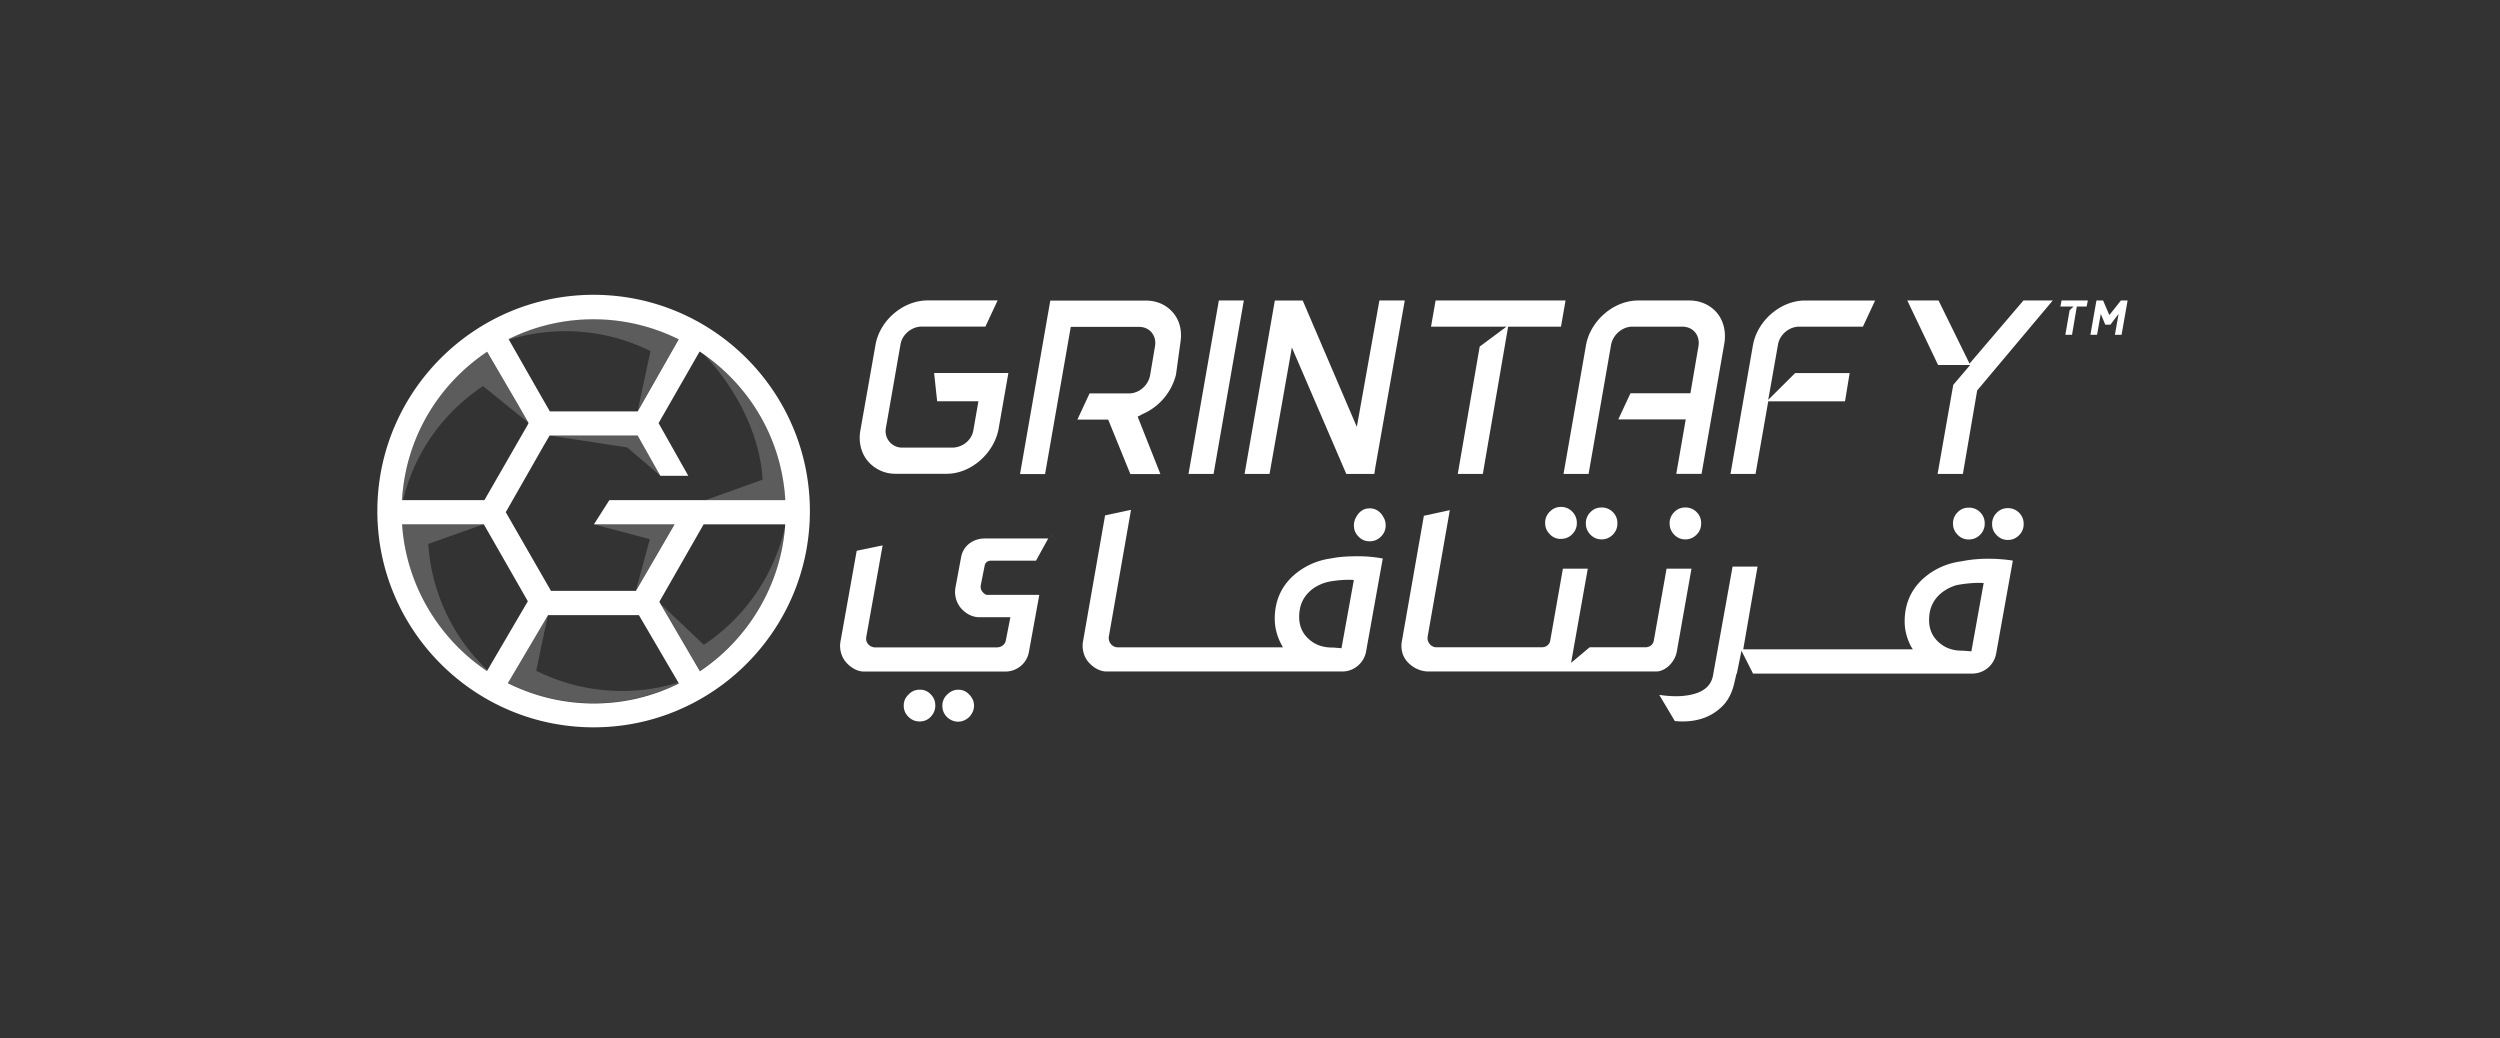
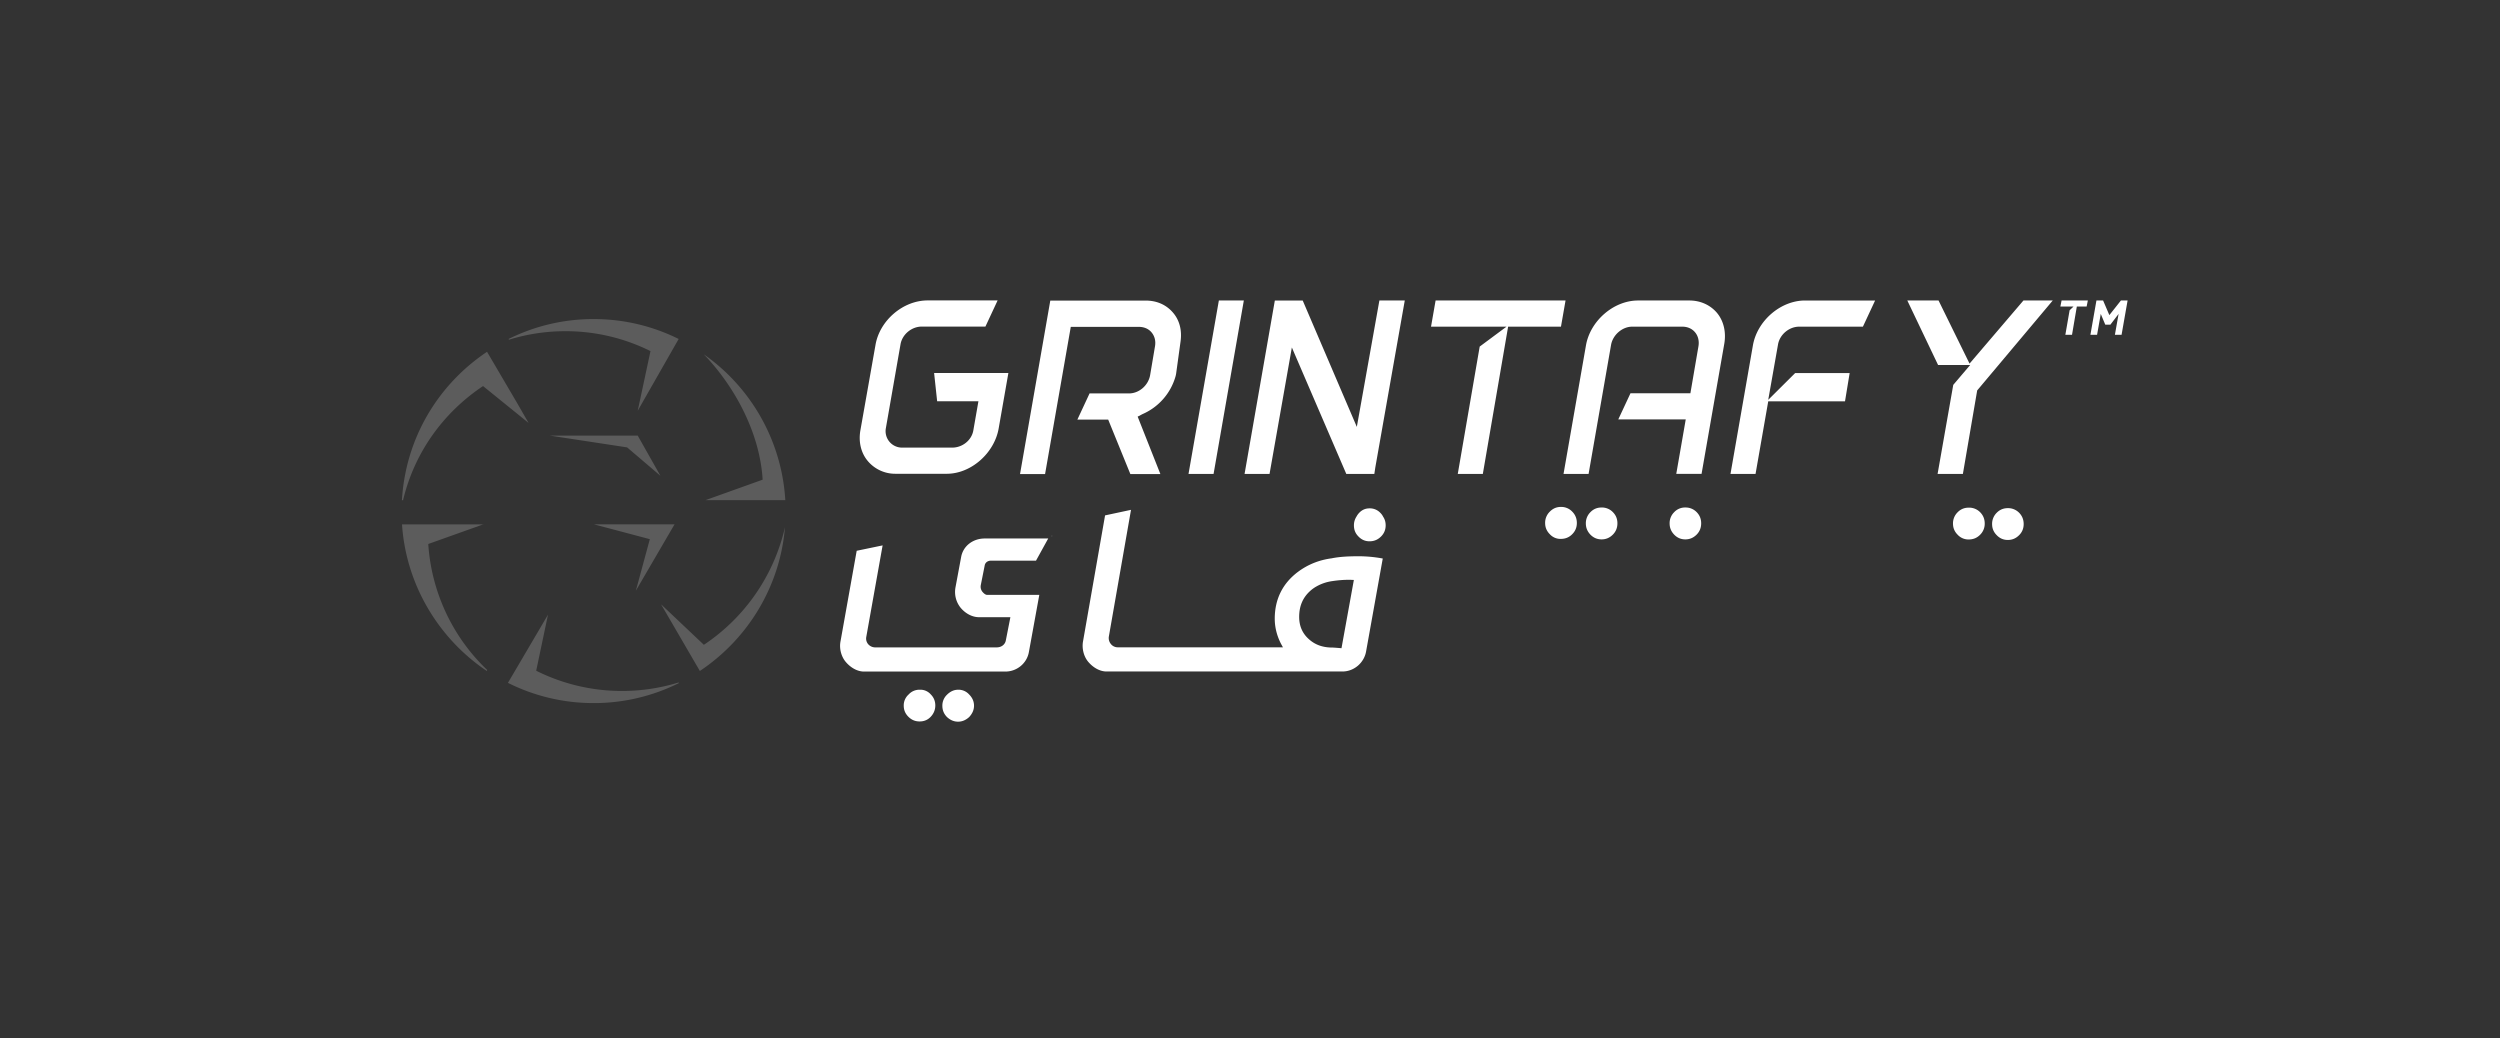
<svg xmlns="http://www.w3.org/2000/svg" width="171" height="71" viewBox="0 0 171 71" fill="none">
  <rect x="0" y="0" width="171" height="71" fill="#333333" stroke="none" />
  <path d="M140.929 20.966h.901l-.269.258-.291 1.675h.456l.329-1.933h.671l.082-.412h-1.796l-.083.412zM145.071 20.554l-.791 1-.428-1h-.456l-.412 2.345h.456l.252-1.428.308.736h.351l.561-.736-.253 1.428h.456l.412-2.345h-.456zM64.101 27.447h2.823l-.351 2.01c-.126.676-.758 1.16-1.445 1.16h-3.422a1.126 1.126 0 0 1-1.11-1.346l1-5.724c.121-.686.77-1.208 1.445-1.208h4.361l.835-1.79h-4.79c-1.68 0-3.279 1.373-3.564 3.048L58.85 29.44c-.137.791.044 1.55.51 2.098a2.449 2.449 0 0 0 1.89.868h3.51c1.665 0 3.257-1.417 3.549-3.103l.664-3.79h-5.08l.208 1.933zM78.377 20.56H71.84l-2.07 11.865h1.713l1.758-10.068h4.647c.335 0 .654.11.879.379.209.252.297.582.236.944l-.335 1.983c-.126.703-.758 1.247-1.445 1.247h-2.697l-.834 1.79H75.8l1.516 3.725h2.054l-1.554-3.927.324-.17a4.005 4.005 0 0 0 2.263-2.571 1.71 1.71 0 0 0 .05-.242l.296-2.153c.11-.77-.072-1.461-.511-1.972-.456-.538-1.104-.83-1.862-.83zM81.294 32.418h1.714l2.07-11.864H83.37l-2.076 11.864zM92.807 29.2l-3.702-8.646h-1.906l-2.071 11.864h1.708l1.527-8.651 3.724 8.651h1.917l.066-.44 2.016-11.424H94.35l-1.543 8.645zM107.083 20.554h-8.888l-.313 1.79h5.163l-1.834 1.362-1.5 8.712h1.714l1.73-10.074h3.615l.313-1.79zM115.552 20.554h-3.509c-1.681 0-3.28 1.406-3.565 3.081l-1.533 8.783h1.714l1.538-8.827c.121-.686.769-1.247 1.445-1.247h3.422c.329 0 .648.11.878.385.209.247.297.604.231.966l-.549 3.203h-4.098l-.835 1.79h4.614l-.648 3.725h1.73l1.555-8.904c.137-.797-.044-1.566-.506-2.115-.455-.533-1.126-.84-1.884-.84zM119.897 23.635l-1.532 8.783h1.714l.868-4.965h5.251l.318-1.934h-3.729l-1.84 1.83.67-3.79c.121-.687.769-1.215 1.444-1.215h4.362l.835-1.79h-4.79c-1.687 0-3.285 1.4-3.571 3.081zM134.717 24.871l-2.12-4.317h-2.137l2.104 4.41h2.197l-1.159 1.363-1.071 6.091h1.73l.978-5.712 5.169-6.152h-2.005l-3.686 4.317zM71.956 36.707l.01-.065h-.026l.016.065zM62.92 47.177a.998.998 0 0 0-.774.33.994.994 0 0 0-.33.763c0 .296.105.544.32.758.214.214.466.319.763.319.307 0 .56-.105.763-.32.21-.224.313-.483.313-.774 0-.296-.104-.549-.313-.758a.941.941 0 0 0-.741-.318zM65.546 47.177c-.291 0-.544.115-.775.346a1.02 1.02 0 0 0-.313.752c0 .297.1.544.303.758.23.22.488.33.774.33.275 0 .533-.11.758-.319.22-.236.33-.494.33-.774 0-.286-.11-.544-.33-.764a.981.981 0 0 0-.747-.33zM94.416 35.08a.983.983 0 0 0-.741-.308c-.28 0-.511.1-.709.308a1.126 1.126 0 0 0-.181.253 1.083 1.083 0 0 0-.176.604c0 .302.099.55.308.758.209.22.461.33.758.33.313 0 .571-.11.79-.33.21-.209.314-.462.314-.758 0-.225-.055-.423-.176-.599a.905.905 0 0 0-.187-.258zM138.111 35.076a1.052 1.052 0 0 0-.774-.319c-.302 0-.555.105-.764.319a1.06 1.06 0 0 0-.313.769c0 .302.105.55.313.758.209.22.462.33.764.33s.555-.11.774-.33c.209-.209.308-.462.308-.758 0-.302-.099-.555-.308-.77zM134.656 36.9c.319 0 .577-.11.791-.33a1.05 1.05 0 0 0 .308-.758c0-.302-.099-.555-.308-.77a1.048 1.048 0 0 0-.791-.318c-.297 0-.549.104-.758.319a1.056 1.056 0 0 0-.313.769c0 .296.104.549.313.758a1 1 0 0 0 .758.33zM106.758 36.86c.319 0 .577-.109.791-.329.204-.209.308-.461.308-.758 0-.302-.104-.56-.308-.769a1.034 1.034 0 0 0-.791-.33c-.296 0-.543.11-.758.33a1.06 1.06 0 0 0-.313.77c0 .296.105.548.313.757a.98.98 0 0 0 .758.33zM109.549 36.894c.302 0 .555-.11.774-.33.209-.214.308-.467.308-.769s-.099-.549-.308-.763a1.044 1.044 0 0 0-.774-.319c-.308 0-.555.105-.764.319a1.06 1.06 0 0 0-.313.769c0 .302.105.55.313.769.209.214.462.324.764.324zM115.278 36.894c.302 0 .555-.11.775-.33.208-.214.307-.467.307-.769s-.099-.549-.307-.763a1.044 1.044 0 0 0-.775-.319 1.01 1.01 0 0 0-.763.319 1.056 1.056 0 0 0-.313.769c0 .302.104.55.313.769.208.214.456.324.763.324zM67.353 38.673c.044-.214.225-.324.434-.324h3.076l.835-1.516h-4.345c-.796 0-1.472.505-1.61 1.263l-.39 2.093a1.721 1.721 0 0 0 .352 1.379c.319.384.78.648 1.258.648h2.148l-.313 1.593c-.055.286-.308.472-.62.472h-8.339a.637.637 0 0 1-.456-.22.59.59 0 0 1-.132-.483l1.12-6.273-1.773.368-1.11 6.213c-.088.478.05 1.016.357 1.384.33.39.786.665 1.258.665h9.662c.79 0 1.472-.56 1.61-1.33l.713-3.916h-3.57c-.115 0-.242-.11-.34-.236a.563.563 0 0 1-.094-.423l.27-1.357zM92.927 38.048c-.664 0-1.285.027-1.85.143-.84.11-1.61.417-2.286.917-1.06.791-1.598 1.879-1.598 3.213 0 .577.143 1.165.434 1.725l.126.23h-11.32a.595.595 0 0 1-.456-.235.635.635 0 0 1-.132-.5l1.516-8.668-1.774.38-1.51 8.628c-.083.478.049 1.017.356 1.385.33.39.786.664 1.253.664h16.143c.78 0 1.472-.588 1.61-1.362l1.142-6.366c-.006.005-.714-.154-1.654-.154zm-1.17 6.29-.131-.012c-.088-.005-.385-.033-.484-.033-.67 0-1.203-.192-1.636-.593-.429-.39-.643-.895-.643-1.5 0-.736.242-1.312.741-1.768.132-.121.28-.23.45-.324a3.058 3.058 0 0 1 1.094-.363 7.922 7.922 0 0 1 1.082-.088c.071 0 .143 0 .214.006l.16.005-.846 4.67z" fill="#fff" />
-   <path d="m114.696 44.556 1-5.658h-1.703l-.874 4.927c-.049.27-.28.45-.582.45h-3.806l-1.269 1.066.187-1.065.955-5.378h-1.702l-.868 4.927c-.05.27-.28.45-.583.45h-7.212a.595.595 0 0 1-.456-.235.635.635 0 0 1-.131-.5l1.516-8.646-1.775.385-1.51 8.612c-.082.467.038.973.335 1.324.357.423.895.714 1.489.714h15.577c.561.006 1.264-.56 1.412-1.373zM136.013 38.218c-.664 0-1.285.06-1.851.176-.84.11-1.609.412-2.285.912-1.06.79-1.598 1.867-1.598 3.202 0 .577.143 1.148.434 1.709l.126.197h-11.601l.978-5.657h-1.708l-1.335 7.426c-.143.846-.83 1.296-2.044 1.417a5.058 5.058 0 0 1-.51.022 7.95 7.95 0 0 1-1.126-.093l1.065 1.79c.181.017.363.028.533.028 1.104 0 2.016-.346 2.713-1.038.369-.363.632-.846.797-1.478l.165-.714.027-.044h.006l.318-1.56.791 1.56h15.018a1.66 1.66 0 0 0 1.609-1.362l1.143-6.366c-.011 0-.715-.127-1.665-.127zm-1.17 6.334-.132-.011c-.087-.006-.384-.033-.483-.033-.67 0-1.203-.193-1.637-.594-.428-.39-.642-.895-.642-1.5 0-.735.241-1.312.741-1.768.242-.22.549-.406.901-.544.148-.06.307-.098.467-.12a9.038 9.038 0 0 1 1.258-.116c.071 0 .142 0 .208.006l.16.005-.841 4.675zM40.604 20.165c-8.157 0-14.793 6.636-14.793 14.792 0 8.157 6.636 14.792 14.793 14.792s14.792-6.635 14.792-14.792-6.636-14.792-14.792-14.792zM53.715 34.21H41.68l-1.054 1.654h5.52l-2.648 4.553h-5.811l-3.093-5.383 2.632-4.614.368-.631h6.02l1.554 2.757h1.912l-2.033-3.603 2.807-4.9c3.34 2.225 5.608 5.888 5.861 10.167zm-7.289-11.002-2.807 4.933H37.61l-.9-1.571-1.923-3.373a13.004 13.004 0 0 1 5.817-1.357c2.093 0 4.064.5 5.822 1.368zm-13.106.852 2.082 3.559.752 1.313-.087.176-2.934 5.102h-5.635c.252-4.279 2.505-7.931 5.822-10.15zm-5.817 11.804h5.592l3.01 5.262-2.796 4.773c-3.295-2.208-5.531-5.894-5.806-10.035zm7.234 10.864 2.747-4.652h6.218l2.735 4.674a13.058 13.058 0 0 1-5.828 1.368 13.171 13.171 0 0 1-5.872-1.39zm13.134-.813-2.774-4.75 3.032-5.301h5.58c-.274 4.141-2.532 7.849-5.838 10.052z" fill="#fff" />
  <g opacity=".2" fill="#fff">
    <path d="m43.62 28.097.873-4.081a13.008 13.008 0 0 0-5.817-1.362c-1.346 0-2.642.203-3.861.582l-.028-.05a13.008 13.008 0 0 1 5.817-1.362c2.087 0 4.065.489 5.817 1.362l-2.801 4.91zM36.154 28.928l-3.114-2.521c-2.686 1.796-4.675 4.493-5.471 7.805h-.077c.253-4.279 2.505-7.932 5.822-10.15l2.088 3.558.752 1.308zM46.437 46.724a13.058 13.058 0 0 1-5.828 1.368c-2.11 0-4.103-.5-5.866-1.385l2.74-4.663-.807 3.834a13.087 13.087 0 0 0 5.866 1.384c1.346 0 2.648-.203 3.873-.582l.022.044zM53.693 36.058c-.34 4.103-2.576 7.673-5.823 9.837l-2.653-4.559 2.928 2.769a13.19 13.19 0 0 0 5.548-8.047zM53.715 34.21h-5.46l3.91-1.4c-.192-3.214-1.922-6.389-4.026-8.575a13.132 13.132 0 0 1 5.576 9.975zM37.6 29.794l5.294.807 2.28 1.944-1.555-2.752H37.6zM40.62 35.863l3.828 1.016-.956 3.527 2.648-4.543h-5.52zM33.325 45.828l-.027.066c-3.29-2.208-5.526-5.889-5.8-10.025h5.591l.006-.016-3.801 1.356a13.078 13.078 0 0 0 4.031 8.619z" />
  </g>
</svg>